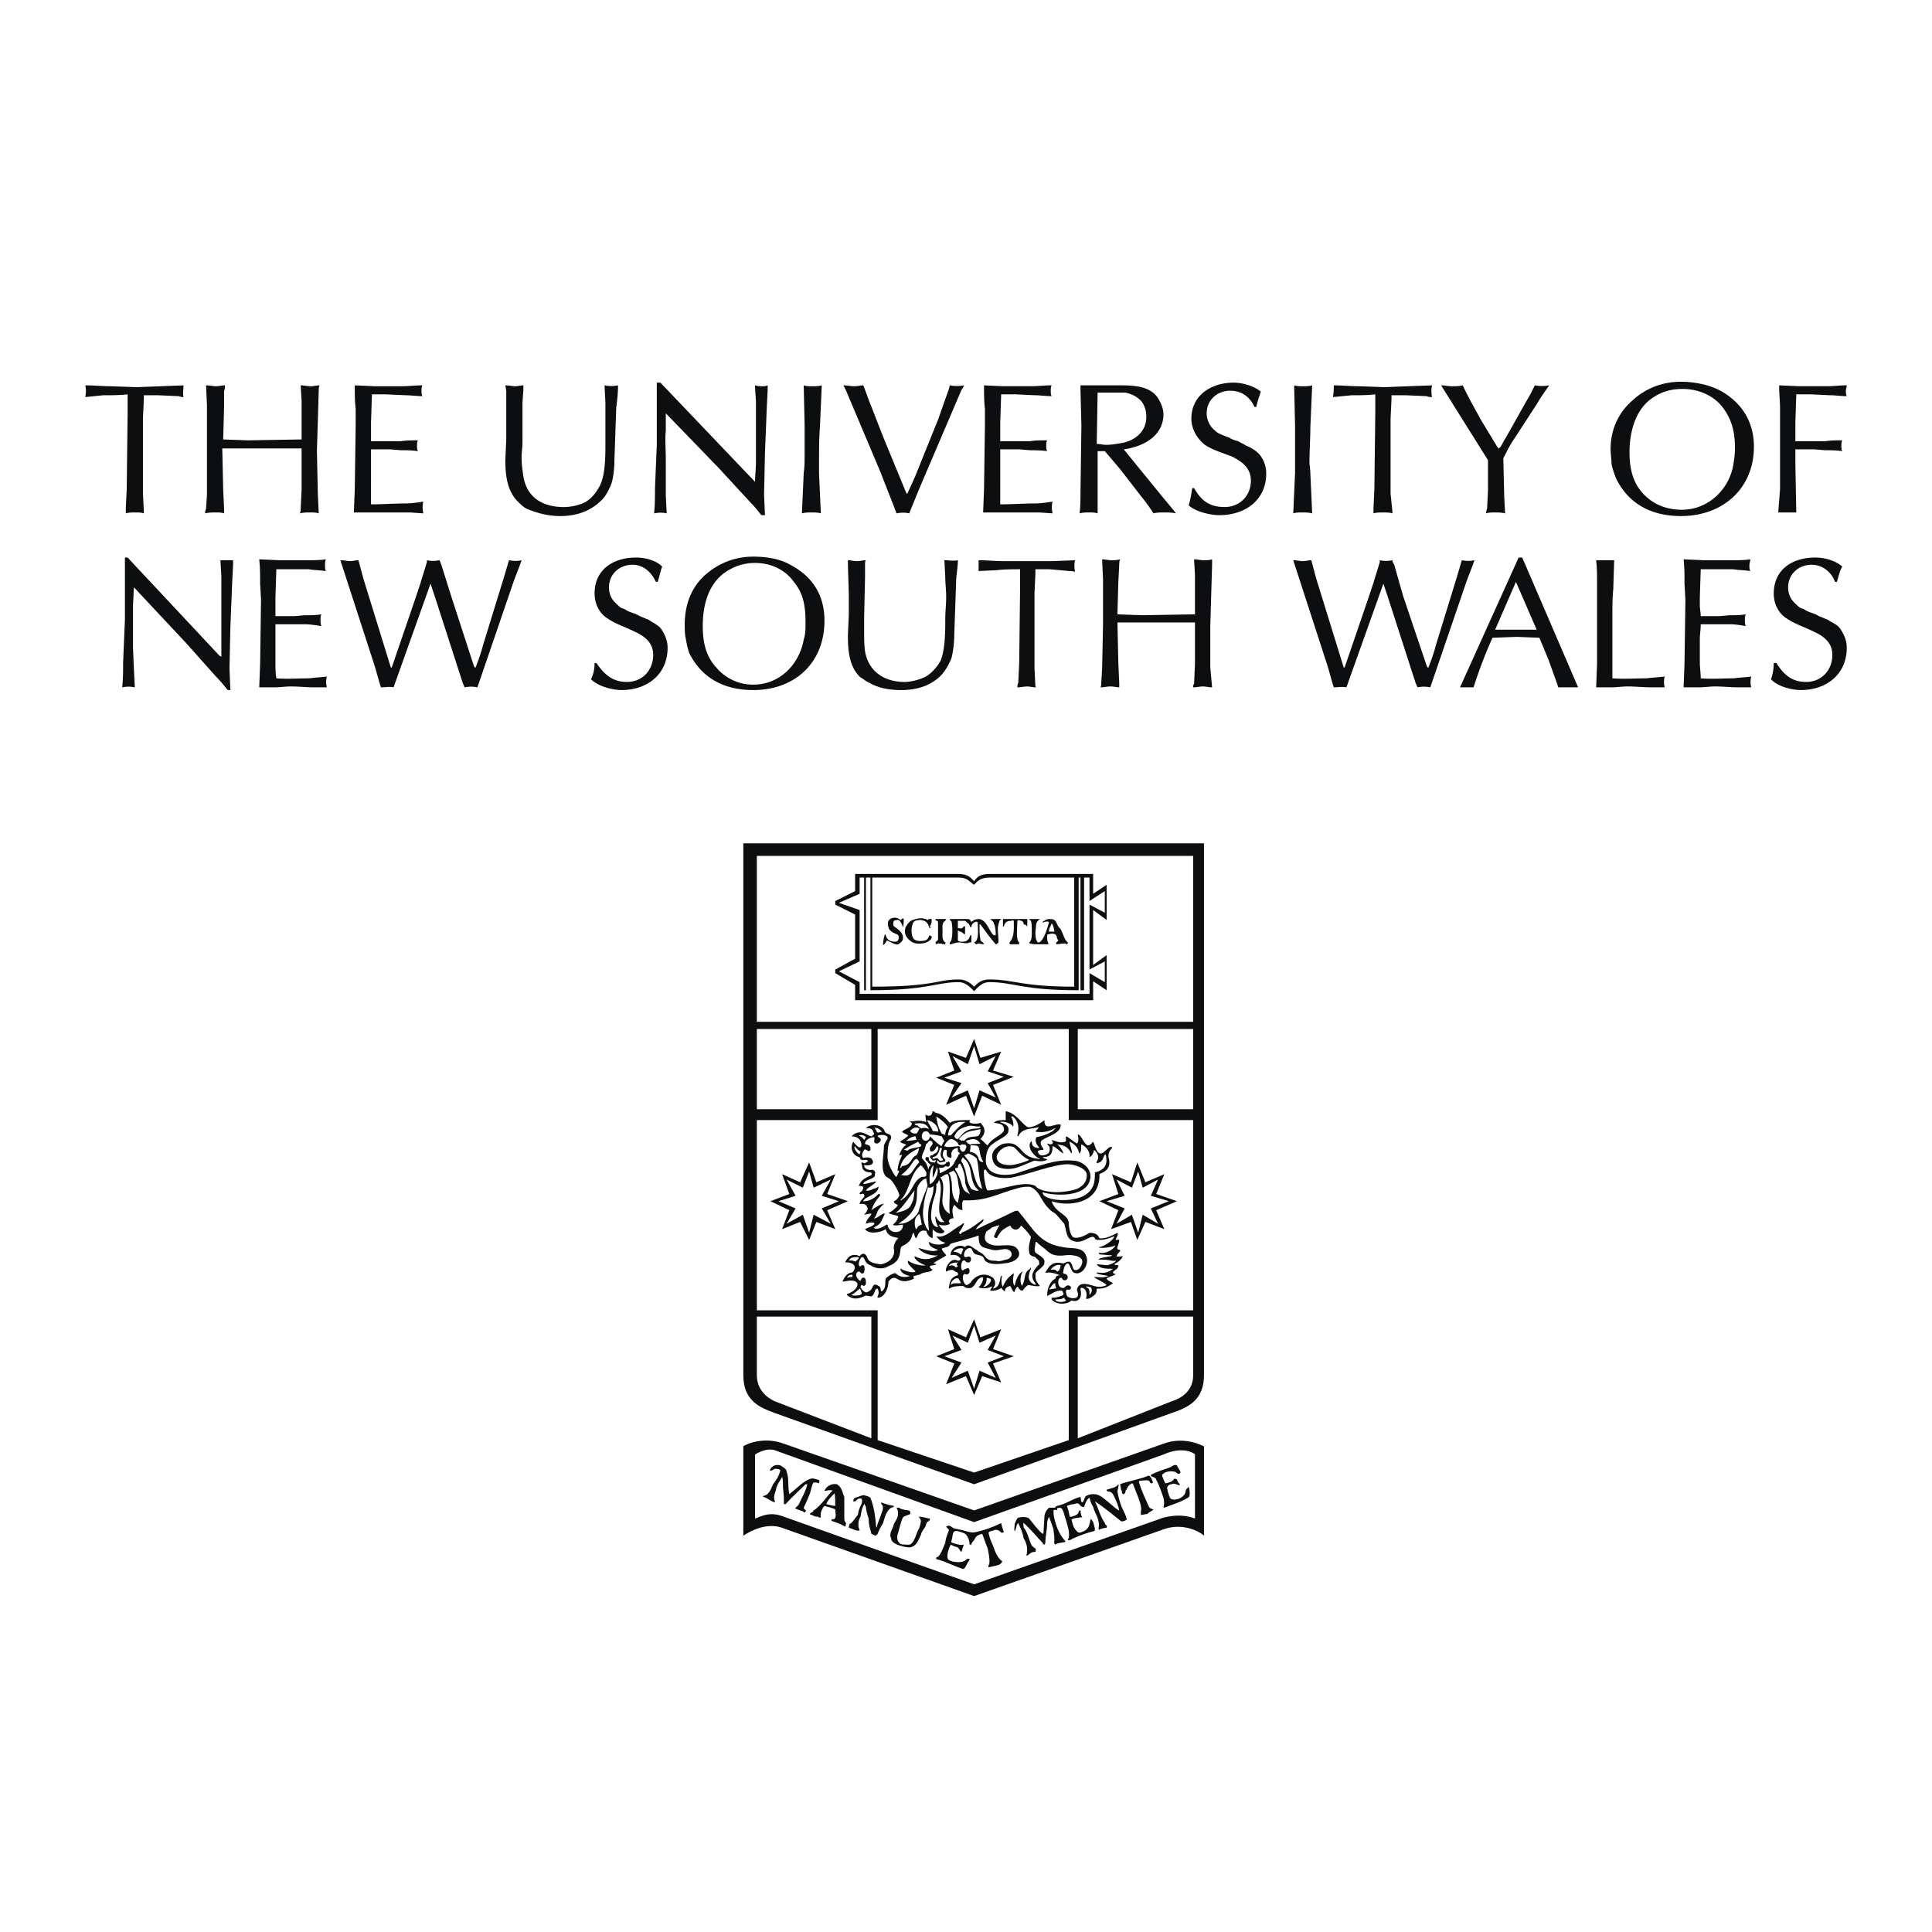
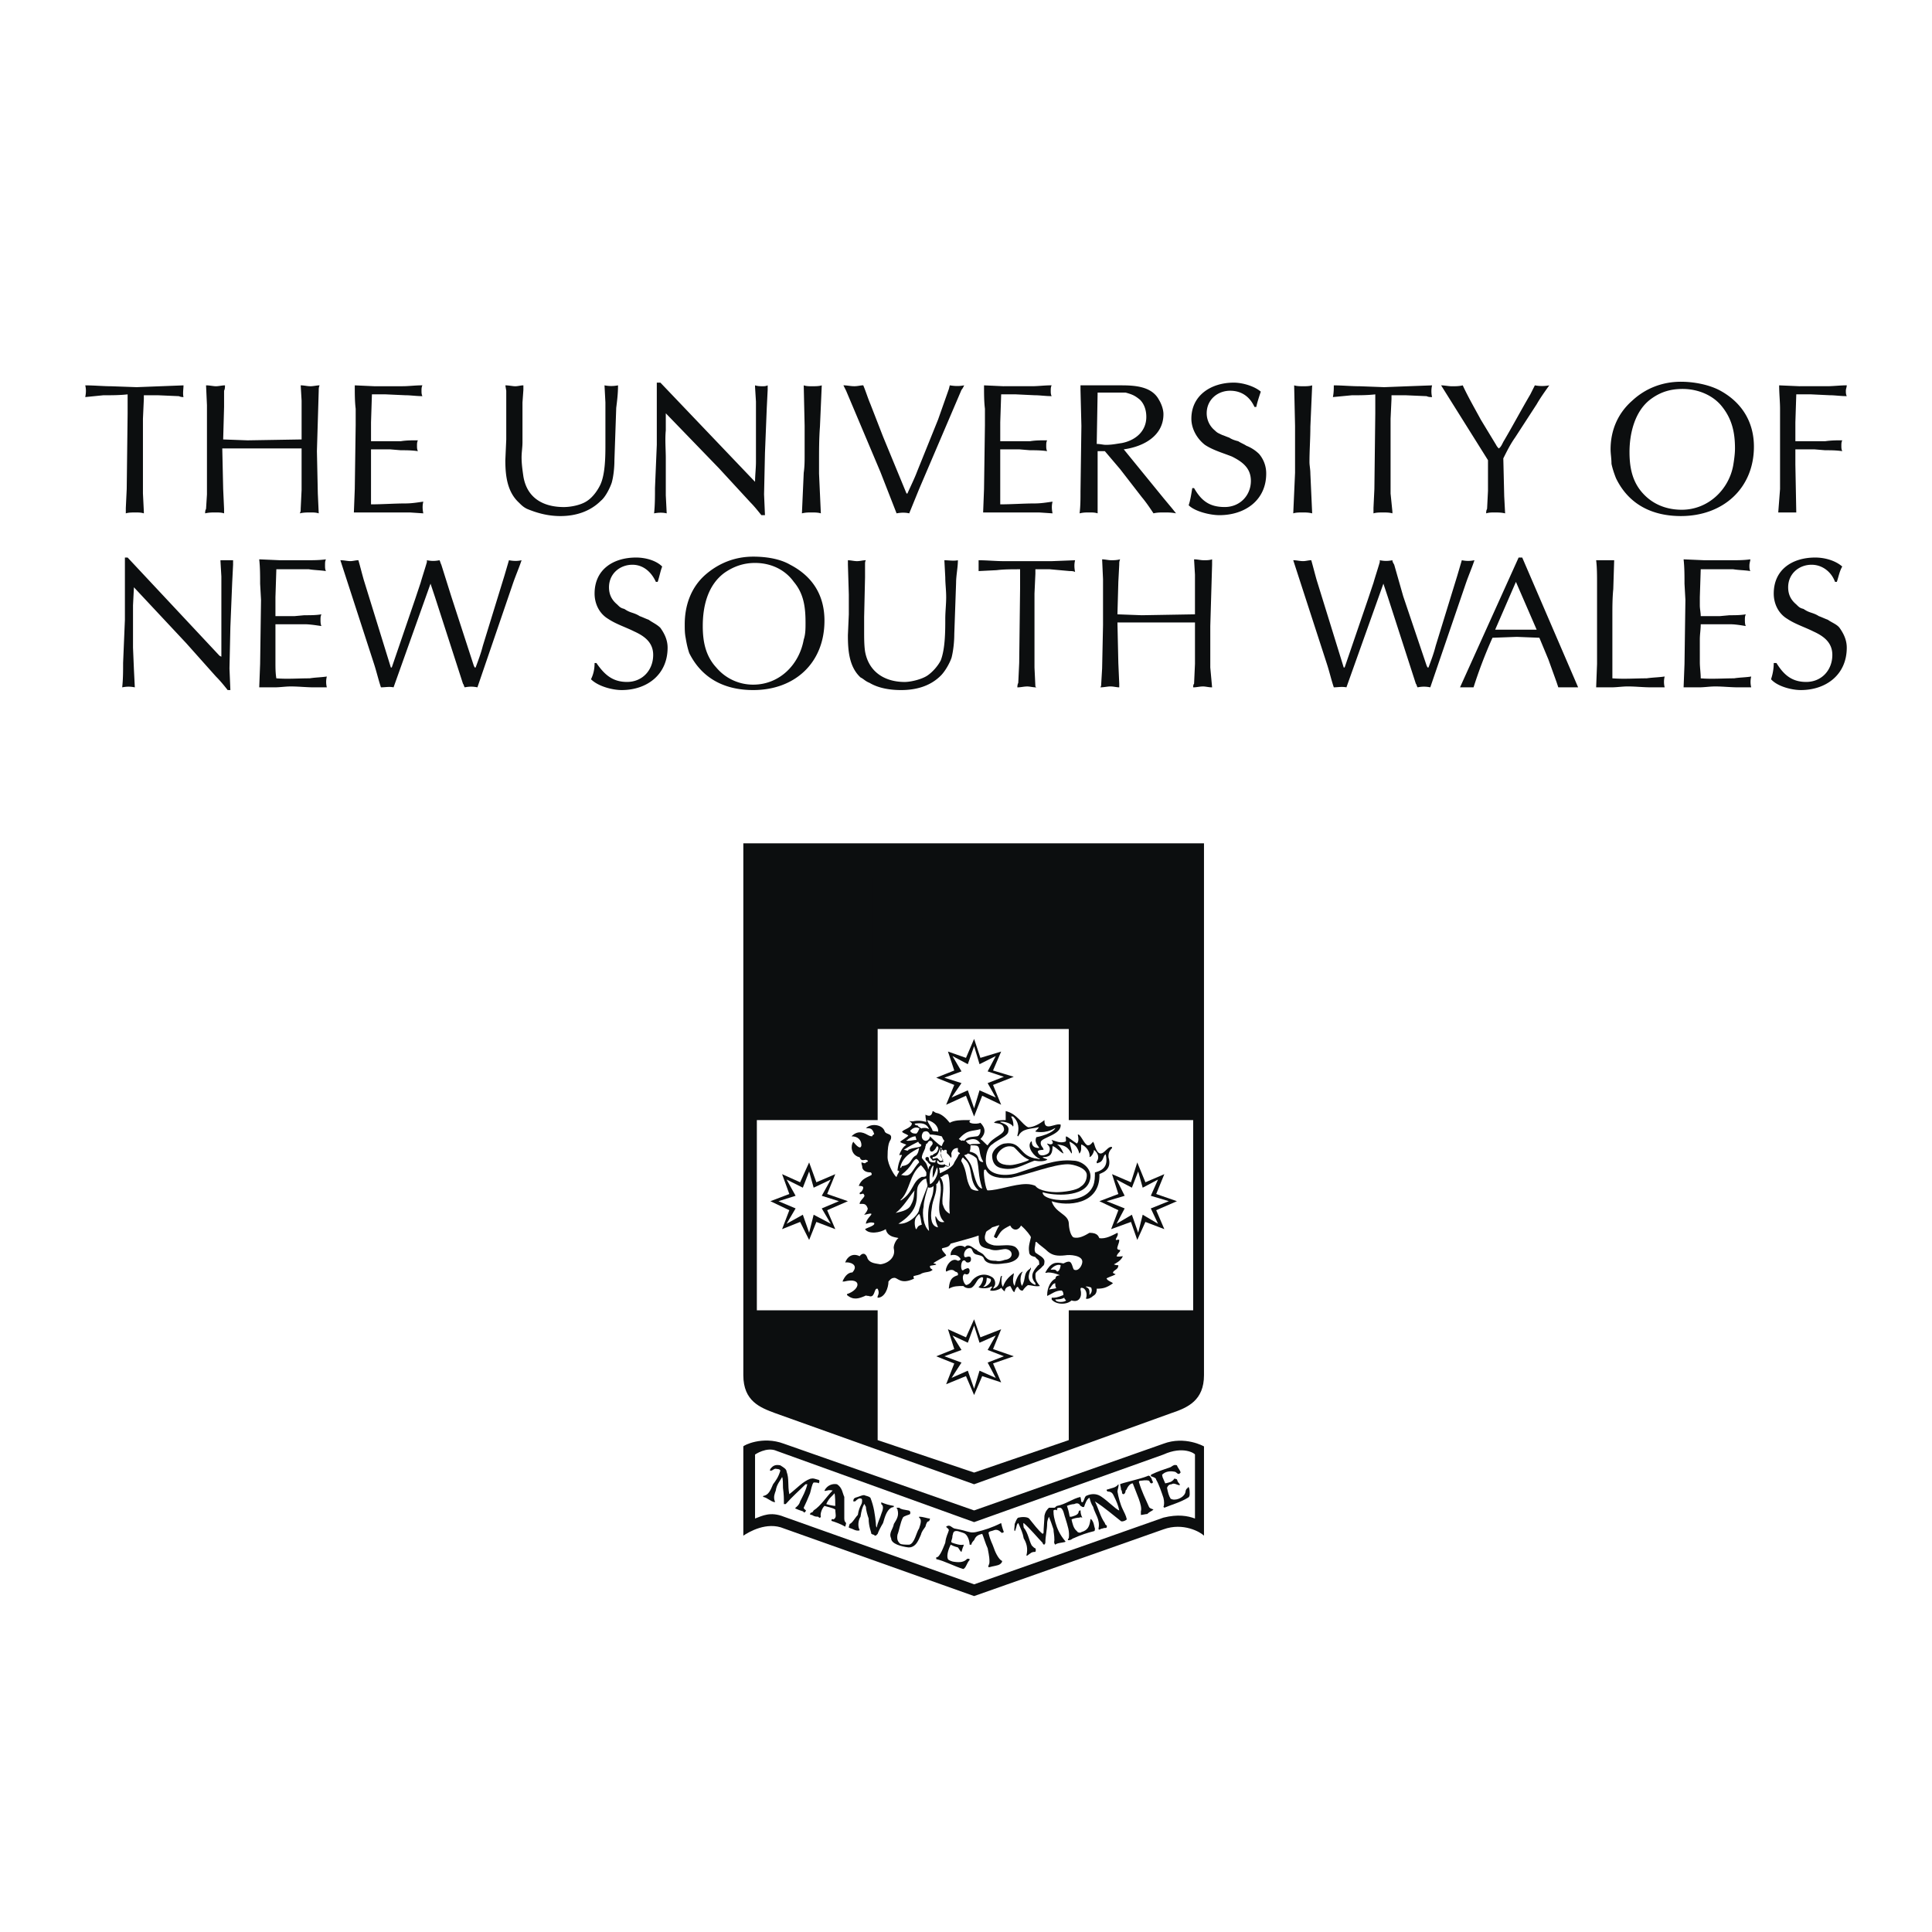
<svg xmlns="http://www.w3.org/2000/svg" width="2500" height="2500" viewBox="0 0 192.756 192.756">
  <g fill-rule="evenodd" clip-rule="evenodd">
    <path fill="#fff" d="M0 0h192.756v192.756H0V0z" />
    <path d="M74.162 84.137v53.066c0 2.609 1.709 3.238 3.148 3.777l19.877 7.105 19.697-7.105c1.619-.539 3.238-1.26 3.238-3.777V84.137h-45.96z" fill="#0c0e0f" />
    <path d="M75.332 145.119s1.169-.811 2.158-.271l19.698 7.016 18.889-6.744c1.979-.9 3.146-.09 3.146 0v6.385c-.719-.27-1.709-.449-3.146-.09l-18.889 6.656-18.978-6.746c-1.349-.539-2.158-.09-2.878.18v-6.386z" fill="#fff" />
    <path d="M118.504 149.436c-.719.449-1.709.719-2.338.99l-.09-.09c.09-.182.09-.541 0-.9-.18-.539-.451-1.35-.721-1.799 0-.18-.27-.27-.539-.359 0-.18.09-.18.09-.18.539-.27 1.35-.541 1.889-.721.27-.18.359-.27.629-.18.09.27.361.541.361.721-.271.359-.361-.09-.631-.09-.449-.09-.898 0-1.168.27-.09 0 0 .18 0 .27.09.18.18.449.27.629.359-.09.629-.09.898-.449 0-.09.09 0 .09 0 .27 0 .18.18.27.27 0 .09.271.27.182.359-.271 0-.541-.27-.811-.09-.18 0-.359.09-.449.359.09.451.18.811.359 1.08.449.27 1.26-.09 1.439-.539.09-.18 0-.359.27-.541.09-.27.18.182.18.271 0 .179.089.629-.18.719z" fill="#0c0e0f" />
    <path d="M114.457 151.055c-.18 0-.451.09-.631.09v-.359c.18-.541-.449-1.799-.809-2.789-.18 0-.449.18-.629.631-.182.09 0 .27-.271.449-.27 0-.09-.27-.27-.449 0-.182-.09-.451-.09-.541s2.068-.539 2.699-.809c.27-.18.359.18.449.27 0 .18.27.359 0 .449-.18 0-.18-.18-.27-.27-.359-.09-.631 0-.811 0-.27 0-.18.18-.18.18.27.9.631 1.619.99 2.43.09.18.27.18.449.27-.177.178-.356.178-.626.448zM111.848 151.773c-.809-.629-1.619-1.348-2.607-1.979.359.721.539 1.529.988 2.158.09.361.271.09.18.451-.09.09-.27 0-.359.09-.27 0-.449.27-.449 0 .18-.9-.359-1.439-.539-2.158-.18-.271-.27-.541-.359-.9-.271.09-.451.629-.541.9-.18.09-.27-.092-.359-.092-.09-.18-.27-.359-.629-.18-.18 0-.541.09-.721.18.09.271.18.541.27 1.08h.182c.27-.09.719-.18.719-.539.09-.09.09-.09.18-.09 0 .359.09.539.18.719-.09 0-.18-.09-.27 0-.27 0-.629.09-.809.18.09.359.18.9.539 1.17.09.18.359.18.449.09.629-.18.811-.539.9-1.26 0 0 .09-.09.09 0 .27.27.27.721.359.9 0 .09 0 .27-.09.27-.721.18-1.26.359-2.068.719-.09 0-.18.18-.451.18h-.09c0-.18.09-.18.09-.18.09-.719-.09-1.168-.359-2.068-.09-.18-.18-.988-.539-.988-.27 0-.27.09-.27.09v.18c-.09-.09-.27-.09-.359 0v.09c0 .449.09.719.18 1.078.18.631.449 1.26.988 1.889.09 0 0 0 0 .09-.359.09-.809.09-.988.271-.18-.182-.09-.361-.09-.451 0-.539-.09-.809-.09-1.078-.182-.541-.271-.811-.451-1.26-.09.18-.18.449-.18.629 0 .721-.18 1.26-.18 1.979 0 .092-.09.092-.09.182-.09 0-.18-.09-.18-.182-.449-.449-1.26-1.438-1.889-1.979-.09 0 0 .361 0 .451.449.539.539 1.348.809 1.799.18.18.27.27.359.27 0 .09.092.09 0 .359-.18 0-.359 0-.539.18-.09 0-.27.27-.359.18.18-.719 0-1.26-.27-1.709-.09-.539-.27-.898-.541-1.529-.18.09-.18.451-.27.631 0 .09-.09.18-.09.18-.09-.18 0-.359 0-.721.09-.18.18-.539.359-.629.361-.09.9-.09 1.08.09.449.539.9 1.17 1.35 1.529l.09-.09c0-.449.09-1.35.09-1.709.09-.449.27-.629.449-.809h.541c.09 0 .18-.182.27-.182.898-.18 1.529-.719 2.338-.898v.09c.09.09 0 .449.18.449.18-.09.18-.449.359-.629.361-.18.811-.27 1.26-.09.629.27 1.709 1.439 2.068 1.529-.09-.451-.27-.9-.539-1.439-.09-.18-.18-.449-.629-.449-.092-.09-.092-.09-.092-.18.541-.182.9-.182 1.17-.541.09.09-.09.541-.09.721.09.539.27 1.258.539 1.799.09.18.361.719.361.898.179.089-.362.358-.541.268zM99.977 152.943c-.09 0-.361-.449-.811-.27-.18.09-.539.09-.539.27.18.809.359.988.539 1.529.18.539.539 1.168.811 1.258v.092c-.182.359-.541.359-.9.449-.09 0-.27.09-.449.09-.09-.18.09-.18.09-.539 0-.271 0-.451-.18-1.35-.18-.359-.449-1.26-.541-1.439-.359.09-.629.18-.809.629-.09.09-.27.27-.27.451h-.18c0-.361-.18-.9-.45-1.08-.09-.09-.45-.18-.72-.27-.54-.09-.45.27-.54.449 0 .449-.27.629 0 .719.27.092.81.271 1.079.182.09 0 0 .18 0 .18-.09.18-.09.27-.18.539-.09 0-.27-.359-.36-.449-.36-.09-.54-.18-.719-.27-.18.359-.45 1.078-.27 1.438 0 .09.45.271.629.271.63.09.989 0 1.259-.271 0 0 .09-.09.27 0v.09c-.27.271-.36.811-.63.9-.899-.27-1.889-.811-2.698-.99v-.18c.36.09.81-1.258.899-1.439.09-.719.27-.898.36-1.258 0-.18-.27-.27-.27-.359.36-.271.54.09.81.18.45.09.899.18 1.169.27.36.09.54.18.989.09.811-.18 1.619-.449 2.52-.9.09.451.27.9.27.9l-.178.088zM92.69 151.773c-.18 0-.27.18-.36.541-.18.27-.36.449-.45.809-.27.629-.45.99-.81 1.17-.18.09-.27.09-.45.09-.719-.09-1.709-.359-1.709-.9-.27-.539.18-.898.27-1.439.27-.449.54-.809.36-1.438 0-.09-.09-.09-.09-.18h.27c.18.18.45.18.899.27.09 0 .27.09.18.359-.09.09-.63.18-.72.359-.27.539-.36 1.26-.54 1.709-.09.539.09.719.27.9.18.09.54.09.899.09.54-.09.72-1.26.99-1.619.18-.541.27-.9 0-1.08v-.09c.45 0 .809.18 1.079.18.002.09.002.09-.088.269zM88.913 150.426c-.449.27-.629.898-.809 1.527-.27.451-.45.811-.54 1.08l-.18.18s-.18 0-.18-.09c-.18 0-.18-.09-.27-.09 0-.18-.27-.719-.27-1.529-.09-.27-.27-.809-.27-1.168-.09-.092-.09-.271-.18-.271-.18.361-.27.631-.359 1.26-.18.27-.27.719-.18 1.08 0 .09.09.18.09.27-.18.09-.45 0-.63-.09s-.27-.09-.45-.18c0-.09 0-.09.09-.361.27-.09.54-.629.81-.898.09-.539.18-.719.36-1.08.09-.18.09-.539 0-.539-.18-.09-.36 0-.63.27h-.18c0-.359.18-.359.45-.449s.45-.18.629-.18c.18.09.45.09.63.27.36.9.45 1.709.54 2.518 0 .09 0 .361.09.451.09-.541.359-.99.449-1.35.18-.449.27-.811 0-.99v-.18c.45.18.72.27 1.259.359.001.18-.089.09-.269.18zM84.326 152.314c-.45-.271-.989-.451-1.259-.541 0 0-.18 0-.09-.18.09-.09.09 0 .18 0 .36-.18.18-.539.18-.988-.27-.18-.81-.27-1.08-.361-.27.271-.45.811-.36 1.08-.09.18-.18.09-.27 0-.36 0-.45-.09-.63-.18-.09 0-.18 0-.18-.09.09-.27.18 0 .36-.359.719-.451 1.259-1.35 1.889-1.979.09 0-.36-.09-.54 0-.18 0-.18.09-.27 0 .27-.541.81-.721 1.259-.631.54.359.54.9.72 1.26v2.158c0 .27.09.359.18.449.001.091-.089.362-.089.362zm-.99-2.07c-.18 0-.63-.09-.899-.18.27-.629.629-.809.81-1.078.089.09.089 1.168.089 1.258zM81.717 147.996c-.09-.09-.45-.09-.54-.09-.18.18-.27.811-.36 1.08-.18.449-.45 1.078-.63 1.439 0 .18.36.27.18.359-.18.27-.18 0-.27 0-.27-.09-.54-.18-.719-.27 0 0-.09-.09 0-.09.09-.09.36-.271.45-.631.27-.539.54-.988.72-1.709h-.18c-.719.721-1.259 1.17-1.979 1.979h-.18c0-.629 0-.898-.09-1.619 0-.27 0-.988-.09-1.078-.18.359-.54.719-.63 1.35-.09.27-.27.629-.09 1.078v.09c-.45-.09-.72-.449-1.169-.539v-.09c.54-.09.719-.539.989-1.17.27-.359.54-.719.72-1.348 0-.182-.36-.182-.36-.182-.27-.09-.359.182-.629.182-.09 0 0-.182 0-.182.27-.359.54-.449.99-.359.27.18.629.359.629.631.27.719.09 1.348.27 2.248.809-.631 1.349-1.26 2.068-1.529.36-.09.45 0 .81.09.09 0 .18.09.09.27v.09z" fill="#0c0e0f" />
    <path d="M75.332 145.119s1.169-.811 2.158-.361l19.698 7.105 18.889-6.744c1.979-.9 3.146-.09 3.146 0v6.385c-.719-.27-1.709-.449-3.146-.09l-18.889 6.656-18.978-6.746c-1.349-.539-2.158-.09-2.878.18v-6.385zm-1.17-.81c0-.09 1.889-1.08 4.047-.27l18.978 6.656 18.889-6.656c2.158-.811 4.047.27 4.047.27v8.904c-.359-.359-2.068-1.35-4.047-.629l-18.889 6.656-18.978-6.746c-1.709-.721-3.508.359-4.047.719v-8.904z" fill="#0c0e0f" />
-     <path fill="#fff" d="M75.511 102.666h11.423v8.004H75.511v-8.004zM107.531 102.666h11.512v8.004h-11.512v-8.004zM75.511 85.396h43.532v16.549H75.511V85.396zM75.511 131.357h11.423V143.5l-9.624-3.688c-.81-.361-1.799-1.17-1.799-2.609v-5.846zM119.043 131.357h-11.512V143.5l9.354-3.688c1.17-.361 2.158-1.17 2.158-2.609v-5.846z" />
    <path fill="#fff" d="M75.511 111.75h12.053v-9.084h19.067v9.084h12.412v18.979h-12.412v12.951l-9.443 3.238-9.624-3.238v-12.951H75.511V111.75z" />
    <path d="M81.448 117.955l1.889-.809-.81 1.979 2.068.719-2.068.9.81 1.889-1.889-.721-.72 1.799-.899-1.799-1.799.721.72-1.889-1.889-.9 1.889-.719-.72-1.979 1.799.809.899-1.979.72 1.979zm-.27.541l1.708-.811-.899 1.619 1.709.539-1.709.721.899 1.529-1.708-.9-.45 1.799-.63-1.799-1.619.9.899-1.529-1.709-.721 1.709-.539-.899-1.619 1.619.811.63-1.619.45 1.619zM114.277 117.955l1.889-.809-.811 1.979 2.068.719-2.068.9.811 1.889-1.889-.721-.811 1.799-.629-1.799-1.979.721.719-1.889-1.889-.9 1.889-.719-.629-1.979 1.889.809.629-1.979.811 1.979zm-.271.541l1.529-.811-.719 1.619 1.799.539-1.799.721.719 1.529-1.529-.9-.449 1.799-.629-1.799-1.529.9.809-1.529-1.799-.721 1.799-.539-.809-1.619 1.529.811.629-1.619.449 1.619zM97.816 105.543l2.07-.629-.811 1.889 2.068.629-2.068.811.811 1.979-1.891-.9-.809 2.07-.81-2.07-1.979.9.81-1.979-1.799-.721 1.799-.719-.629-1.889 1.799.629.81-1.889.629 1.889zm-.089.631l1.619-.811-.809 1.529 1.619.539-1.619.631.809 1.438-1.619-.719-.539 1.799-.629-1.799-1.619.719.989-1.438-1.709-.541 1.709-.629-.899-1.529 1.529.811.629-1.799.539 1.799zM97.816 133.426l2.07-.809-.811 1.979 2.068.719-2.068.719.811 1.889-1.891-.629-.809 1.889-.81-1.889-1.979.811.81-2.07-1.799-.719 1.799-.719-.629-1.979 1.799.809.81-1.799.629 1.798zm-.089.539l1.619-.719-.809 1.439 1.619.629-1.619.629.809 1.529-1.619-.719-.539 1.799-.629-1.799-1.619.719.989-1.529-1.709-.629 1.709-.629-.899-1.439 1.529.719.629-1.709.539 1.709zM106.451 94.21c-.27-.18-.629 0-1.078 0v-.18c.09-.09.359-.18.09-.36 0-.27-.09-.36-.18-.45-.18-.09-.361-.09-.721 0-.09 0-.09.09-.09.18 0 .27 0 .45.09.63 0 0 .09.18 0 .18h-.898c-.451 0-.99 0-.99-.18.27-.18.27-.63.27-1.079 0-.54 0-1.08-.18-1.169-.09 0-.09 0-.09-.09h1.081c-.09.09-.18.09-.18.18-.271.18-.18.54-.271 1.08 0 .359 0 .899.271 1.079h.09c.539-.27.809-1.439.988-1.979 0-.18-.359-.09-.359-.09-.09 0-.18.09-.27.09 0-.09.09-.18.18-.18.09-.09.27-.18.449-.18.27 0 .451 0 .631.18s.18.54.539.81c.27.54.359 1.079.719 1.349-.001.179-.091.179-.091.179zm-1.799-1.258c0-.36.18-.54.27-.81.092 0 .271.54.271.81h-.541zM102.494 92.412c-.09 0-.09-.18-.359-.18 0-.18-.09-.36-.27-.36-.18-.09-.271-.09-.361 0 0 .629-.18 1.889.182 2.159 0 .27-.092.18-.182.18h-.719c-.18-.18 0-.18 0-.27.449-.54.359-1.439.359-2.069-.09-.09-.27 0-.27 0-.539 0-.629.27-.719.54 0 0-.09.09-.09 0v-.72h2.428v.36l.001.36zM99.795 91.782c-.09.09-.09.09-.09.18-.27.54-.09 1.259-.09 1.799v.27c-.18.18-.18.18-.27.18-.629-.72-.988-1.259-1.529-1.979h-.09c0 .45 0 1.079.09 1.529 0 .18.271.18.361.45-.361 0-.541-.18-.721 0-.09 0-.09 0-.27-.18.539-.18.359-1.439.359-1.979 0-.09-.09-.09-.18-.09-.27.09-.45.27-.45.54h-.09c-.09-.09-.09-.359-.36-.449 0-.09-.09-.09-.18-.18h-.72v.719c.09 0 .36.09.45 0 .09-.09.09-.18.27-.18v.81c-.09 0-.09-.09-.18-.09-.09-.09-.18-.18-.27-.18-.18 0-.27-.27-.27 0v.809c0 .27.54.18.629.18.18 0 .27-.09.36-.18.18-.09.18-.36.27-.45h.09v.63c0 .09-.09.09-.18.09-.36.18-.63 0-1.079 0-.36 0-.63.18-.899.18v-.18c.359-.18.27-1.799.18-2.069-.09-.09-.18-.18-.18-.27H96.555c.18 0 .27.09.27.18.09 0 0 .09.09.09 0 0 .18-.09.27-.18.27-.09.449-.09.539-.09.811.18.99 1.35 1.439 1.619h.18c0-.27 0-.81-.18-1.169 0-.18-.18-.27-.359-.45h1.08c.003.09-.089.09-.089.09zM94.309 91.872c-.359.18-.27.629-.27 1.08 0 .359-.09.809.27 1.079.09 0 0 0 0 .18-.27 0-.719-.18-.899 0l-.09-.18.27-.27v-1.619c0-.09 0-.27-.09-.27s-.18-.09-.18-.09c0-.09 0-.09.09-.09h.989c0 .09-.09.09-.09.18zM92.42 94.031c-.54.18-1.259.18-1.619-.18-.45-.36-.63-.81-.45-1.35.27-.449.45-.629.719-.719.27-.09.81-.27 1.259-.09.09 0 .18.09.27.09 0-.09.09-.09.18-.09h.18c0 .27 0 .45-.18.72 0 .09.18.18 0 .18-.09 0-.09-.18-.18-.359-.18-.27-.27-.36-.719-.45-.45 0-.719.09-.81.36-.18.449-.18 1.169.09 1.529.18.18.54.27.989.18.27 0 .449-.18.54-.45 0-.09.09-.09.09-.09 0 .09.27.09.18.18.001.269-.359.449-.539.539zM90.082 92.501c-.09-.359-.27-.629-.45-.719-.09 0-.27 0-.45.09-.09.18-.09.36 0 .54.36.27.989.63.899 1.259 0 .18-.18.36-.45.54-.27.09-.72-.18-1.079-.359h-.09c-.09.18-.18.359-.36.449 0-.449.09-.81.18-1.079.09 0 .09.09.09.09.09.36.36.63.81.63.45.09.54-.27.45-.63-.18-.18-.899-.27-.989-.81-.09-.27-.09-.449 0-.629.27-.45.989-.36 1.169-.09.18 0 .18-.27.36-.09 0-.001 0 .719-.09.808z" fill="#0c0e0f" />
    <path d="M85.315 87.195h10.344c.899 0 1.169.36 1.529.719.27-.359.539-.719 1.529-.719h10.344v1.979l1.348-.899v3.508l-1.348-.99v5.487l1.348-.989v3.507l-1.348-.898v1.889H85.315V98.26l-1.979-1.17v-.359l1.979-1.079v-4.407l-1.979-.989v-.36l1.979-.989v-1.712zm21.857 11.243V87.555h-8.455c-.99 0-1.26.449-1.529.719-.45-.27-.629-.719-1.529-.719h-8.635v10.882c6.386 0 6.386-.719 8.635-.719.629 0 1.079.27 1.529.719.449-.449.809-.719 1.529-.719 2.428.001 3.148.72 8.455.72zM85.765 87.555h.449v11.242h.18V87.555h.45v11.242c5.756 0 6.565-.809 8.814-.809.629 0 1.079.449 1.529.9.449-.451.809-.9 1.529-.9 2.428 0 3.148.809 8.904.809V87.555h.18v11.242h.359V87.555h.541v2.338l1.527-.989v2.159l-1.527-.809v6.475l1.527-.809v2.069l-1.527-.9v2.07H85.765v-1.17l-2.069-1.08 2.069-.989v-5.127l-2.069-.719 2.069-.899v-1.62zM85.045 126.949c.72-.809-.359-1.078-.719-.988.18-.541.719-.99 1.439-.631.27-.359.629-.359.809.271.27.449.81.449 1.259.539.81-.09 1.529-.721 1.349-1.529-.09-.27.18-.9.45-1.08 0-.09-1.079 0-1.259-.898-.54.359-1.708.539-2.068 0 .27-.18 1.079-.359.899-.629-.36-.092-.54 0-.81.09 0-.451.629-.9.54-.99s-.54.09-.72.09c.18-.18.36-.449.36-.629-.18-.541-.45-.449-.809-.449 0-.361.629-.721.449-.9-.09-.27-.27 0-.449-.09 0-.18.09-.18.09-.18.18-.09.27-.359.27-.449 0-.18-.27-.18-.45-.18.27-.631.54-.721 1.259-1.08.09-.09 0-.27-.09-.27-.45 0-.72-.18-.81-.449 0-.271-.09-.271-.09-.541.18 0 .36.18.45 0 .27-.09.27-.18 0-.27-.09 0-.36.09-.45 0-.18-.09-.09-.27-.27-.27-.809-.27-.809-1.17-.54-1.529 0 0 .72.99.81.359 0-.539-.36-.898-.989-.898.719-.721 1.349-.271 1.709-.09.18.09.27.09.359.09 0-.18.27-.18.18-.271-.18-.539-.36-.539-.81-.539.54-.539 1.709-.359 1.889.359.18.271.629.18.629.541 0 .449-.359.18-.359 1.979 0 .809.81 2.068.899 1.979.09-.27.18-.359.27-.539-.09-.09-.09-.09-.18-.09.09-.811.27-1.08.45-1.529-.09-.09-.18 0-.27 0 .09-.359.36-.811.63-.99.27-.09-.45-.18-.54-.359.09-.09.81-.539.81-.629-.27-.182-.45-.182-.629-.361.18-.27.899-.359.989-.809 0-.09-.18-.18-.27-.27.09 0 .27.09.54 0 .629-.09 1.079.09 1.169.09 0-.09-.09-.359-.09-.721.36.182.63.182.72-.359.09 0 .27.18.359.18.54.09.989.541 1.35.99.449-.27 1.169-.27 1.619-.27h.45c-.45.359.629.449.989.27.541.539.541 1.078 0 1.619.271.18.631.629.721.629.539-.898 1.799-1.078 1.619-1.709-.09-.449-.451-.449-.99-.539.18-.27.721-.27 1.17-.27v-.9c1.168.27 1.619 1.35 2.248 1.619.539 0 1.17-.359 1.619-.719v.09c0 1.078 1.08.18 1.619.359.09.99-1.799 1.26-1.979 1.709-.09.449.27.539.27.809-.09 0-.719 0-.539.271.18.539.988.18 1.078 0 .27-.631-.18-.721-.18-.9.09 0 .359.18.541 0 .09-.18-.092-.27-.092-.359.361.09.811.359 1.35.18.18-.09 0-.27.09-.539.27.09.631.449 1.08.719.18-.18.18-.449.09-.898.27-.092.629.988.988 1.078.271 0 .361-.18.541-.359l.09.18c.629 2.158 1.258.09 1.799.359v.09c-.359.361-.359.631-.359.9.449 1.439-.9 1.619-.9 1.709.09 3.059-3.238 3.238-4.768 2.697.361 1.17 1.619 1.26 1.709 2.16 0 .27.09 1.168.451 1.438.539.18 1.168-.18 1.619-.449.898 0 .898.449.988.539.629.09 1.26-.27 1.799-.539.18.27-.359.719-.09.719.09 0 .18-.09.27 0 0 .361-.27.721-.18.9.09.09.18.09.27.09 0 .27-.18.18-.359.629.18.09.449 0 .629 0-.18.451-.719.721-.898.811.18.09.449.09.449.09 0 .449-.449.449-.539.719 0 .09.09.09.27.18-.27.18-.99.361-.9.451.182.27.451.27.631.449-.631.449-.99.539-1.619.539 0 .18 0 .539-.359.721-.18.18-.541.359-.721.27.18-.451 0-1.08-.449-1.08-.09 0-.09.09-.09.18.18.631-.09 1.35-.898 1.08-.451.449-1.529.449-1.98-.09v-.18c.361 0 .541 0 1.17-.27 0-.092 0-.361-.18-.451-.629 0-.99.359-1.439.541v-.09c0-.721.359-1.439.811-1.619.09-.361.18-.271.449-.361-.449-.18-.811-.27-1.17-.27-.09 0-.27.09-.27 0 .539-.988.99-1.078 1.799-.898.18-.09.359-.18.539-.18.361 0 .361.719.541.809.449.18.809-.449.809-.809 0-.631-1.26-.721-1.709-.631-.809.09-1.258 0-1.709-.359-.359-.359-.809-.629-1.168-.988-.092 0-.092.09-.092.09 0 .359-.18.629 0 .988.361.27.811.449.9.811 0 .18 0 .449-.18.539-.27.359-.721.539-.721.809 0 .451 0 .631.451 1.17-.451.09-.9-.09-1.17-.09-.09 0-.449.359-.539.539-.359.09-.451-.449-.541-.359-.09 0-.27.359-.27.449-.09.27-.359-.449-.449-.539-.449.09-.539.359-.539.539-.18-.09-.27-.27-.359-.359-.182.18-.721.359-1.08.27-.09 0 .18-.359.18-.359 0-.09-.18 0-.18 0-.18.18-1.17.18-1.17 0 .18-.09.451-.539.451-.898 0-.09-.271-.09-.271 0-.359.09-.449.719-.899.988-.359.09-.629 0-.81-.18-.54 0-.989 0-1.439.27v-.09c.09-.898.36-1.078.899-1.26 0-.09.09-.27-.27-.359-.27-.27-.539-.18-.899 0-.18-.27.45-1.529 1.169-1.078.09 0 .27-.09.27-.18-.27-.451-.72-.451-.989-.361-.09-.629.81-1.258 1.439-.809 0-.09.18-.18.27-.18.359 0 .629.359.899.449.09.18.539.27.721.539.359.451.539.541 1.168.541.359.09.631 0 .9-.09.898-.09.898-.99.09-1.08-.449 0-.99.27-1.619 0-.9-.18-1.08-.359-1.08-1.35-.719.27-2.518.721-2.788.811-.18.359-.45.359-.81.449-.27.09.359.629.359.719s-1.349.721-1.259.811c0 0 .18 0 .27.09 0 .09-.629.09-.629.18 0 .27.18.27.27.359-.27.27-.63.18-1.08.359-.27.18-.54.18-.809.27-.09.092.09.271 0 .271-1.35.629-1.619-.18-1.979-.09-.27 0-.45.27-.54.359 0 .629-.36 1.619-1.079 1.619-.09-.18.27-.361 0-.9h-.09c-.27 0-.18.99-.81.721-.27 0-.27-.09-.36 0-.63.27-1.169.449-1.799-.09v-.092c1.35-.449 1.529-1.707-.27-1.258h-.18c.269-.636.629-.906.988-.906z" fill="#0c0e0f" />
-     <path d="M86.214 114.717c.18-.18.45.361.63 0 .09-.629-.54-.449-.54-.629 0-.359.54-.629.899-.629.18.18-.27.629.36.629.719-.449 0-.629 0-.719 0-.18.809-.18.899 0 .09 0 .09.09.09.27-.18.18-.27.449-.36.629 0 .99-.36 2.25.09 2.969.18.27.36.27.45.359.45.27 1.079 1.619.989 1.709-.09.18-.27.449-.54.539 0 .271.27.271.36.361.18 0-.45.629-.899.809 0 0-.09 0 0 0 .27.18.72.18.989.359-.18.539-.27.539-.54.811.09.18.899 0 .989 0 .09.988-1.439.988-1.529 0h-.09c-.81.539-1.259.449-1.259.27.719-.359.629-.449 1.079-1.35-.18-.18-.809.539-1.079.449.18-.18.27-.449.36-.719.27-.449.629-.719.629-.719-.27-.092-1.259.629-1.259.629.36-.99.72-1.17.899-1.529 0-.09-.18-.09-.18-.09-.63.629-1.08.719-1.529.719.09-.449 1.529-.629 1.529-1.438 0-.09-.18.18-.45.18-.36.18-.63.27-.81.18.27-.359.629-.449.989-.811v-.09c-.45.09-.989.27-1.259.27l.09-.18c.45-.359 1.169-.359 1.08-.809.09-.18 0-.359-.27-.449-.18.09-.81 0-.81-.451.63.09 1.08-.09.81-.539-.09-.27-.629-.27-.899-.18-.267-.269.003-.629.092-.81zM85.315 114.357s0 .18.54.541c0 .09-.09.18-.09.27-.18 0-.72-.721-.45-.811zM85.765 113.279c.09-.09.54 0 .629.18-.09.18-.18.27-.18.27-.269-.45-.629-.36-.449-.45zM87.923 112.828c.18.09 0 .09 0 .09-.09 0-.359.18-.449 0-.09-.27-.18-.359-.27-.359.18-.09.45 0 .719.269zM85.045 127.219v.182c-.179 0-.27 0-.54.09.09-.272.451-.362.54-.272zM85.675 125.42c0 .182-.09.271-.36.451 0 0-.27-.18-.629-.09.18-.361.449-.361.989-.361zM85.765 128.568c.09 0 .27.539.18.539-.09.182-.9.182-.989.092.179-.092.629-.451.809-.631zM85.675 126.859c.18 0 .18.27.45.18.18-.09.18-.809 0-.809-.18-.09-.359.359-.45-.09 0-.27.18-.721.36-.721.27 0 .18.631.81.811.63.449 1.439.359 1.799.09 1.529-.539.989-1.799 1.349-1.979 1.259-.631.81-1.08 1.169-1.35.09.18.09.539.27.539.18-.359.27-.898.989-.719.09.359.27.629.63.719v-.898c.449.539 1.169.539 1.169.18-.18-.09-.54-.539-.54-.629.54.18 1.169 0 1.08-.18-.09 0-.09-.092-.09-.182.09-.27.36-.27.45-.27 0-.359-.27-.809.09-1.348.36.359.36.449.81.539v-.09c0-.27-.09-.631.09-.9 2.339.09 3.328-.629 5.306-1.168.271-.09.631-.18 1.08-.18.629-.09 1.17.719 1.35 1.078.359.631.809 1.26 1.35 1.529.27.18.719.809.988 1.08.18.539.18 1.168.539 1.527 1.08.811 1.98-.449 2.43-.18.09.09.09.09.09.18.18.09.18.09.359.09.539 0 .9-.09 1.529-.359.18.09-.721.99-1.529 1.08.18.18 1.35 0 1.709-.18-.27.449-.99.898-1.709.719l.09.18c.18 0 .9.09 1.26.09 0 .18-1.35.18-1.35.451.99-.09 1.26.18 1.709.09.09.09-.449.359-.809.449-.271 0-.811-.09-1.08-.09.27.449.988.449 1.619.449-.539.449-.99.449-1.619.359v.09c.359.18.809.18 1.17.27-.271.092-.451.182-1.439.092.09.18.898.449 1.258.809-.27.18-.719.18-.809.18-.539 0-1.889-.809-2.158.27 0 .09.18.449.09.631-.09.359-.9.27-1.08 0-.09-.182-.18-.541 0-.631.631.18.451-.629-.09-.359-.09.09-.18.27-.449.18-.449-.09-.449-1.078 0-.988.27.539.809.09.539-.271-.09-.18-.539-.09-.359-.359 0-.27.18-.809.449-.809.18.09.18.27.361.629.09.18.18.359.539.359.719 0 1.26-1.078.898-1.799-.359-.898-1.438-.629-2.248-.809-2.428-.359-2.969-1.799-4.498-3.598-.09-.09-.27 0-.359 0-1.439.719-2.518 1.17-3.777 1.799h-.09c.18-.359.629-.629.721-.811.09-.18 0-.18 0-.18-.721.541-1.26.99-2.16 1.35-.09.18-.09.18-.27 0 .27-.359.359-.539.539-.898-.09-.09-.18 0-.27.09-1.079.629-1.619 1.348-2.519 1.168.09.09.36.541.899.631-.27.27-1.169.27-1.619-.09-.09.539.719.719.899.809-.45.27-1.259 0-1.889-.18-.09 0 0 .09 0 .09.45.539 1.439.719 1.889.629-.81.451-1.439.541-2.338.09-.09.361.719.811 1.079.9 0 .09-1.169 0-1.709-.449-.27.27.63.898.72 1.078-.36.27-1.529-.27-1.439-.27h-.09c.09.449.54.629.99.719-.81.271-1.259-.09-1.439-.27-.27-.09-.99.451-.99.541-.09.27 0 .449-.09.809 0 .09-.18.449-.36.449-.09-.09 0-.449-.27-.539-.72-.449-.45.359-.989.539-.36.361-.81-.359-.81-.449 0 0 .09-.359.27-.09.27 0 .27-.27.27-.27 0-.449-.09-.629-.36-.539-.18.09-.09.359-.27.27-.45-.359-.45-.81-.09-.9z" fill="#fff" />
    <path d="M91.251 118.766c-.09.359 0 .809-.36 1.439-.27.629-1.259.719-1.529.809.81-.629 1.349-1.619 1.889-2.248z" fill="#fff" />
    <path d="M91.701 118.135c.18-.27.45-.539.719-.539 0 .359.18.629.09.811-.18.449-.629 1.617-.809 2.248 0 .449-.99 1.529-2.069 1.439 2.699-1.709 1.439-3.149 2.069-3.959z" fill="#fff" />
    <path d="M91.881 116.246c.27.271.45.541.54.721v.27c0 .18-.27.18-.45.18-.989.449-.809 1.529-2.068 2.338h-.09c.989-.9.898-2.609 2.068-3.509zM91.701 114.537c-.09.451-.09.451-.27.721-.629.27-.45.988-1.439 1.078-.09.182-.09.182-.18.182.18-1.08 1.169-1.62 1.889-1.981zM91.431 115.617c.18.09.27.27.27.359-.72.721-.72 1.529-1.709 1.26h-.09c1.169-.9 1.079-1.439 1.529-1.619zM91.611 113.908c.09.18.09.18.27.27.09.09 0 .09 0 .18-.27.18-.719.09-1.259.359 0 .182-.27 0-.45 0 .539-.36 1.079-.629 1.439-.809zM90.622 113.639c.27-.18.54-.27.72-.27 0 .09.09.27.09.359-.27 0-.54.09-.81.09-.45 0 0-.089 0-.179zM91.701 112.648c-.09.18-.09.27-.27.449-.27 0-.45 0-.629-.27.539-.628 1.079-.179.899-.179zM92.69 112.648c-.09 0-.18-.18-.72-.09 0 .09-.09 0-.36-.18 0-.18-.27 0-.359-.27.63-.088 1.169-.088 1.439.54zM91.701 121.104c.18.27.18.809.27 1.08-.27.09-.36.09-.54.449-.09.09-.27-.629-.09-1.08.09-.18.27-.36.36-.449zM92.151 112.918c.27-.09.449-.09.629.271.36 0 .81.09 1.169.18.09.09.09.27.27.449-.18.27-.18.359-.27.539-.27-.09-1.169-.988-1.169-.988 0 .09-.09.449-.45.449-.449-.089-.449-.629-.179-.9z" fill="#fff" />
    <path d="M92.331 114.357c.09-.09 0-.27.18-.27.09-.18.18-.27.27-.27.18 0 .27.09.27.27s-.36.359-.27.629c0 .182.18.182.18.182.18 0 .449-.361.449-.451l.09-.09s.09 0 .09.09c.09.09 0 .27-.09.451-.09.18-.359.18-.449.359-.09 0-.27 0-.27.18 0 .09.18.18.27.359.09 0 .27-.09.359 0-.09 0-.09.09-.09.18-.27 0-.359 0-.54-.09 0 0-.09-.09-.09-.18s0-.18-.09-.27h-.18c-.09.09-.09.09-.09.18 0 0 0 .09.09.18.09 0 .09.09.18.18.09.18.36.18.18.359-.09 0-.09.182-.18.361 0 0 0-.18-.09-.361-.09-.359-.359-.539-.54-.809.001-.448.361-.809.361-1.169zM92.151 120.385c0-.541.27-1.439.449-1.979 0 .09.09.09.09.09.27 0 .36-.09.45-.18 0 1.707-.81 1.258-.45 4.496-.539-.449-.719-1.708-.539-2.427zM92.51 111.75c.81.18 1.169.809 1.08 1.168-.18-.09-.27 0-.54-.09-.09-.359-.45-.719-.54-1.078zM93.05 116.336c0-.09.09 0 .09 0-.09.451-.09.721-.09 1.08v.09c.27-.359.449-1.26.449-.988.27.629-.449 1.617-.719 1.617 0-.18-.18-1.168.27-1.799z" fill="#fff" />
-     <path d="M93.41 118.135c.09 0 .27-.27.27-.449.629 1.26-.629 3.148.54 4.227-.72.182-.81-.719-.899-.539 0 .539.18.811.27 1.08-.629-.09-.81-.811-.629-1.889.088-.991.538-1.44.448-2.43zM93.77 114.537h.18c.09.18-.27.541 0 .99.09.09.27.18 0 .27 0 0 0 .09-.18 0l-.18-.18c-.09-.18-.27 0-.54 0v-.18c.45.001.63-.449.72-.9zM93.41 111.391c.54.359.899.629 1.169 1.078-.18.18-.27.449-.27.721 0 .09-.09 0-.359-.092-.36-.629-.45-1.078-.54-1.707z" fill="#fff" />
+     <path d="M93.41 118.135c.09 0 .27-.27.27-.449.629 1.26-.629 3.148.54 4.227-.72.182-.81-.719-.899-.539 0 .539.18.811.27 1.08-.629-.09-.81-.811-.629-1.889.088-.991.538-1.44.448-2.43zM93.77 114.537h.18c.09.18-.27.541 0 .99.09.09.27.18 0 .27 0 0 0 .09-.18 0l-.18-.18c-.09-.18-.27 0-.54 0v-.18c.45.001.63-.449.72-.9zc.54.359.899.629 1.169 1.078-.18.18-.27.449-.27.721 0 .09-.09 0-.359-.092-.36-.629-.45-1.078-.54-1.707z" fill="#fff" />
    <path d="M93.5 115.797c.09-.09.18.18.27.18.27 0 .27-.09.54-.09v-.18c-.27-.27-.359-.629-.09-.99h.18c.18.182-.09.451.18.721.09 0 .18.09.27.09.18-.09 0-.449.09-.539.09-.271.27-.451.629-.451v.361c.09.09.36.18.09.27-.09.27-.36.629-.45.809-.09.359-.629.721-1.439 1.08 0-.09 0-.27-.09-.539.27 0 .54 0 .629-.182.09 0 .36.182.45-.09 0-.27 0-.359-.18-.359 0 .09-.18.09-.18.09-.09.359-.809.27-.899 0v-.181zM93.95 117.416c.27-.18.359-.27.629-.27.18.359.18 1.439.18 1.799 0 .809-.09 1.17 0 2.158-.45-.27-.54-.449-.72-.988-.09-.811.27-1.709-.09-2.43.001-.089-.269-.269.001-.269z" fill="#fff" />
-     <path d="M94.849 113.639c.27 0 .719.27.81.629.18 0 .18 0 .27-.09.18 0 .36 0 .45.09 0 .09.09.18 0 .27-.09.361-.36.541-.54.18-.18-.18.09-.27-.18-.359-.45 0-1.08.18-1.439 0-.001-.181.359-.63.629-.72zM95.838 111.93h.45c0 .09-.09.09-.09.09-.539.359-.989.898-1.349 1.26h-.27c.09-.632.27-1.26 1.259-1.35zM95.568 125.961c0 .09-.27.09 0 .359-.27.27-.27 0-.36 0a.574.574 0 0 0-.54 0c.091-.269.451-.359.9-.359zM95.119 116.787c.45.359.45 1.078.54 1.619.18.539 0 .988-.09 1.617-.719-.629-.54-1.527-.629-2.158-.09-.359-.09-.629-.27-.809-.001-.089.359-.179.449-.269zM95.659 127.58c0 .18.18.18.18.449h-.18c-.54 0-.63 0-.81.18 0-.359.449-.809.81-.629zM96.108 124.611c-.09.27-.18.359-.18.539h-.09c-.18-.18-.54-.27-.72-.27.18-.269.81-.448.99-.269zM96.468 112.379c.45-.18.989.09 1.259 0 0 0 .09 0 .09.09-.18.18-.449.09-.899.18-.72.18-.81.449-1.349.99-.27 0-.27-.18-.36-.27.359-.721.719-.81 1.259-.99zM95.568 116.518c0-.182.09-.541.27-.361.27.541.45 1.08.45 1.799.18.811.54 1.17.45 1.17-.27-.18-.54-.27-.63-.539-.18-.27-.18-.9-.81-1.889 0-.18 0-.18.27-.18z" fill="#fff" />
    <path d="M95.659 113.639c.899-.99 1.259-.721 2.158-.99v.18c0 .27-.18.541-.359.541-.54.09-.899 0-1.259.449-.09 0-.09-.09-.27 0l-.27-.18zM96.288 125.781c.09.09.09.18.27.18.359 0 .359-.359.27-.541-.27-.18-.54.182-.63-.09-.09-.359.18-.809.54-.809s.18.449.629.629c.27.09.721.09.811.451.27.629 1.438.539 1.979.449 1.348-.09 1.979-.9 1.168-1.619-.539-.359-1.438-.09-2.158-.18-.809-.18-1.078-.541-.809-1.26 0-.18.359-.27.629-.539.359-.09.719-.27.719-.18-.27.359-.359.719-.539 1.078 0 .09.18.18.27.18.451-.719.451-.809 1.35-1.258.27.539.809.539 1.08 0 .539.449.988 1.078.988 1.168-.09.451-.27.9-.18 1.439 0 .359.27.449.629.539.092.182.361.271.361.451 0 .09.09.359-.09.359-.271.359-.99.988-.271 1.799v.18c-.898-.359-.719-.99-.449-1.619 0-.27-.09 0-.09 0-.719.449-.359.99-.809 1.709-.27-.539-.09-1.17.09-1.439-.451.18-.721.9-.811 1.439-.359-.449 0-1.35-.09-1.26 0 0 0-.09 0 0-.539.361-.898.811-1.078 1.35-.18-.18-.18-.809-.09-1.08h-.09c-.182.182 0 1.08-.811 1.26 0-.09.09-.09.09-.18.18-.18.18-.629-.09-.898-.719-.541-1.619-.361-2.159.359-.09.18-.359.359-.54.359-.27-.18-.45-.9-.18-1.08.09-.09.18.09.36 0 .27-.09.27-.809-.18-.539-.18 0-.36.359-.45 0-.089-.268.001-.986.361-.807zM96.018 115.527c.09-.09.09 0 .18.09.99.719.36 2.248 1.439 3.148 0 .09-.719 0-.809-.27-.54-.9-.27-1.529-.899-2.609-.091-.089.089-.359.089-.359z" fill="#fff" />
    <path d="M96.558 115.078c.359.09.809.359.899.539.27 1.08.09 1.529.539 2.969-.629-.09-.809-1.529-1.079-2.25-.18-.449-.45-.719-.72-1.078.361-.09.361-.18.361-.18zM97.816 114.088c-.359.09-.629 0-.989.09-.09.09-.09-.09-.27-.09-.09-.18-.27-.27-.18-.27.54-.179.99-.359 1.439.27z" fill="#fff" />
    <path d="M96.828 114.268c.27 0 .629 0 .719.09.27.18.09.811.541 1.529.09.09-.361.09-.451-.27-.09-.449-.449-.629-.899-.719.09-.181.09-.451.09-.63zM98.447 127.49c.18 0 .27.09.359.09.27.27-.449.898-.719.809.27-.18.36-.539.36-.899zM98.178 116.787c0-.09 0-.09.18-.09.359.809 1.529.898 2.518.809 1.799-.359 4.229-1.35 5.666-1.35.541 0 1.889.361 1.889 1.08 0 .449-.18.898-.629 1.17-.359.359-1.709.539-2.428.539-.359 0-1.709-.09-2.07-.629-.18-.092-.539-.182-.898-.182-1.26 0-2.789.631-3.867.631-.182.001-.451-1.619-.361-1.978z" fill="#fff" />
    <path d="M98.986 114.178c.629-.539 1.619-.809 1.619-1.35.18-.719-.9-.809-.811-.898.182-.09 1.08.09 1.26.449.09.09.09-.539-.18-.988h.18c.631.539.631 1.258.449 1.889 0 .09.09.09.09.09.361-.811 1.26-.721 1.98-.9h.09c-.09.09-.27.359-.361.359 0 .09.092.09.092.09 1.258.18 1.889-.449 1.889-.359 0 0-.18.539-1.889.9-.271.629.359.988.27 1.078-.451 0-.721-.18-.721-.629 0 0-.09-.09-.09 0-.449.539.359 1.529.9 1.709 0 0 .09 0 0 0 0 0-.09.09-.18 0-1.98-.18-1.529-1.799-3.328-1.529-.27 0-1.17.449-1.26 1.17 0 .539.18 1.078.809 1.26 1.35.359 2.16-.271 3.418-.721.451.09.99.09 1.26-.09.09-.09-.359-.09-.449-.27h.09c.719 0 .9-.359.9-1.08.27 0 .809.631 1.078.721.09.09-.27-.721-.629-.9.809.09 1.078.27 1.439.9.18 0-.271-1.17-.182-1.17.99.449.9 1.26.99 1.17.27-.361.09-.631.18-.9.449.18.9.721.811 1.26.18 0 .449-.449.449-.721.449.361.539.811.27 1.17v.09c0 .18.18 0 .27 0 .449-.18.359-.719.629-.809.182.809.09 1.529-1.078 1.799 0 .449 0 .898-.18 1.35-.27.629-.811.988-1.35 1.168-.99.359-2.789.359-3.508-.18-.09-.09-.18-.18-.18-.359 1.08.359 4.137.539 4.678-1.08.449-1.168-.721-2.068-1.619-2.068-1.799-.18-3.418.539-5.668 1.26-1.258.359-3.057.18-3.057-1.26.001-.631.181-1.352.63-1.621z" fill="#fff" />
    <path d="M101.145 114.447c.359.27.811.99 1.529 1.26 0 .09-1.35.539-1.889.539-1.08 0-1.35-.449-1.35-.809.001-.449.811-1.349 1.71-.99zM105.283 128.029c0 .18 0 .359.09.449s-.359.09-.721.18c.18-.179.362-.629.631-.629zM105.822 126.23c0 .09-.09.629-.359.629-.18-.27-.359-.18-.631-.18 0-.089.541-.628.99-.449zM106.182 129.469c0 .09.09.18.18.27-.09.18-.988.27-1.078-.09.179-.001.628-.001.898-.18zM108.34 128.389c-.09-.09.451 0 .541.09 0 .09.18.359-.18.721 0-.542 0-.632-.361-.811z" fill="#fff" />
    <path d="M17.858 39.526c.18.09.36.09.45.09-.09-.36 0-.81 0-1.169l-2.338.09-2.338.09-2.519-.09c-.81 0-1.709-.09-2.608-.09.09.36.09.72 0 1.169l1.799-.18c.81 0 1.619 0 2.429-.09v1.889l-.09 7.555-.09 1.889v.54c.27-.09.63-.09.99-.09.27 0 .54 0 .809.09v-.18l-.09-1.799v-7.465l.09-1.979v-.36h1.439l2.067.09zM30.09 44.742v4.137L30 50.768c0 .18 0 .27-.09.45.359-.09.719-.09 1.079-.09.27 0 .54 0 .81.09l-.09-1.979-.09-4.227.18-6.026c0-.18 0-.359.09-.54-.27 0-.63.09-.899.09-.36 0-.63-.09-.989-.09l.09 1.529v3.868l-5.396.09-2.429-.09.09-3.238v-1.619c.09-.18.09-.359.09-.54-.27 0-.629.09-.899.09s-.629-.09-.989-.09l.09 1.979v8.904l-.09 1.439c-.09.18-.09.27-.09.45.36-.09.72-.09.989-.09.36 0 .63 0 .899.09v-.45l-.09-1.979-.09-4.047h7.914zM37.375 38.536l-1.979-.09c0 .81 0 1.619.09 2.338v1.619l-.09 6.386-.09 2.338h5.577l1.35.09c-.09-.45-.09-.81 0-1.169-.63.09-1.169.18-1.799.18-1.08 0-2.249.09-3.418.09V46.36v-1.529H38.906l1.079.09c.54 0 1.08 0 1.709.09-.09-.18-.09-.36-.09-.54 0-.18 0-.359.09-.54-.629 0-1.169 0-1.709.09h-2.968v-1.08-.81l.09-2.788h1.349l1.979.09c.54 0 1.08.09 1.709.09-.09-.18-.09-.36-.09-.54 0-.18 0-.359.09-.54-.72 0-1.349.09-1.979.09h-2.79v.003zM50.417 45.912c0 1.529.18 3.147 1.349 4.227.27.27.45.45.81.629 1.08.45 2.159.72 3.328.72 1.529 0 2.968-.45 4.047-1.529.45-.359.899-1.259 1.08-1.799.18-.629.27-1.529.27-2.248l.18-5.217c.09-.72.18-1.439.18-2.249-.45.09-.899.09-1.349 0l.09 1.709v4.138c0 1.169 0 3.058-.54 4.137-.27.54-.719 1.169-1.259 1.529-.629.45-1.709.63-2.338.63-2.069 0-3.688-.899-4.047-3.058-.09-.629-.18-1.259-.18-1.889 0-.54.09-.989.09-1.529v-3.958l.09-1.259v-.45c-.27 0-.54.09-.81.09s-.63-.09-.989-.09l.09.54v4.857l-.092 2.069zM65.348 48.7c0 .81 0 1.709-.09 2.519.45-.09.899-.09 1.259 0l-.09-1.799v-2.25-1.439c0-.899-.09-1.889 0-2.788v-1.709l5.307 5.487 3.148 3.417c.36.36.719.81 1.079 1.259h.36l-.09-2.069.09-4.137.18-4.497.09-1.799v-.45c-.18.09-.359.09-.449.09-.27 0-.54 0-.81-.09v.18l.09 1.439v6.026c0 .63-.09 1.349-.09 1.979l-.09-.09-9.354-9.804h-.359v6.206l-.181 4.319zM81.987 38.446c-.27.09-.629.09-.989.09-.27 0-.54 0-.81-.09l.09 4.047v2.878c0 .63 0 1.169-.09 1.799l-.18 4.048c.36-.09.63-.09.989-.09.27 0 .63 0 .899.09l-.18-3.958v-1.169c0-1.169 0-2.338.09-3.508l.181-4.137zM89.453 51.218c.45-.09.899-.09 1.259 0l.99-2.429 4.227-9.894c.09-.09.18-.27.27-.45-.449.09-.899.09-1.438 0l-.09.36-1.079 3.058-2.069 5.126c-.27.72-.629 1.439-.989 2.249h-.09l-2.338-5.667-1.259-3.238c-.27-.629-.45-1.259-.72-1.889-.27 0-.54.09-.899.09s-.72-.09-1.08-.09l.27.54 3.418 8.095 1.617 4.139zM100.156 38.536l-1.979-.09c0 .81 0 1.619.09 2.338v1.619l-.09 6.386-.09 2.338h5.576l1.35.09c-.092-.45-.092-.81 0-1.169-.631.09-1.17.18-1.801.18-1.078 0-2.248.09-3.418.09V46.36v-1.529h1.891l1.078.09c.539 0 1.08 0 1.709.09-.09-.18-.09-.36-.09-.54 0-.18 0-.359.09-.54-.629 0-1.17 0-1.709.09h-2.968v-1.08-.81l.092-2.788h1.438l1.889.09c.541 0 1.08.09 1.709.09-.09-.18-.09-.36-.09-.54 0-.18 0-.359.09-.54-.719 0-1.348.09-1.979.09h-2.788v.003zM109.51 39.166H112.299c.629.18.898.27 1.438.719.451.45.631 1.08.631 1.709 0 1.439-1.08 2.338-2.43 2.608-.629.09-.988.18-1.619.18-.27 0-.539-.09-.898-.09l.089-5.126zm-1.709-.72v.45l.09 3.598-.09 6.565c0 .72 0 1.439-.09 2.159.359-.09.629-.09.99-.09.27 0 .539 0 .809.09V47.35v-2.339h.719l1.529 1.799 2.158 2.788c.451.54.811 1.079 1.17 1.619.359-.09.719-.09 1.08-.09.359 0 .719 0 1.168.09l-.359-.45-.898-1.079-3.959-4.857c1.98-.27 3.959-1.349 3.959-3.507 0-.45-.18-.99-.451-1.439-.719-1.349-2.428-1.439-3.777-1.439h-4.048zM118.953 48.7c-.09.54-.18 1.169-.359 1.709.629.629 2.158.989 3.059.989 2.607 0 4.676-1.529 4.676-4.138a2.97 2.97 0 0 0-.719-1.979 3.786 3.786 0 0 0-1.26-.81c-.27-.18-.539-.27-.809-.449-.359-.09-.629-.18-.9-.36-.27-.09-.449-.18-.719-.27-.359-.18-.449-.18-.719-.45a2.212 2.212 0 0 1-.811-1.709c0-1.349 1.08-2.249 2.338-2.249 1.17 0 1.98.63 2.43 1.619h.18c.09-.45.27-.989.449-1.529-.629-.54-1.799-.899-2.697-.899-2.25 0-4.229 1.259-4.229 3.598 0 .989.541 1.979 1.35 2.608.811.54 1.799.81 2.699 1.169 1.078.54 1.889 1.169 1.889 2.428 0 1.439-1.08 2.608-2.609 2.608s-2.338-.63-3.059-1.889h-.18v.003zM130.916 38.446c-.27.09-.629.09-.9.09-.27 0-.629 0-.898-.09l.09 4.047v4.677l-.18 4.048c.27-.09.629-.09.898-.09.361 0 .631 0 .99.09l-.18-3.958c0-.449-.09-.809-.09-1.169 0-1.169.09-2.338.09-3.508l.18-4.137zM142.338 39.526c.182.09.361.09.541.09-.09-.36-.09-.81 0-1.169l-2.43.09-2.338.09-2.428-.09c-.9 0-1.799-.09-2.609-.09 0 .36 0 .72-.09 1.169l1.889-.18c.811 0 1.529 0 2.34-.09v1.889l-.09 7.555-.09 1.889v.54c.27-.09.629-.09.988-.09.27 0 .629 0 .9.09v-.18l-.182-1.799v-7.465l.092-1.979v-.36h1.437l2.07.09zM152.682 39.346c-.898 1.529-1.709 3.058-2.607 4.587-.18.27-.27.629-.539.81-.09-.09-.182-.18-.271-.36l-1.527-2.518c-.631-1.169-1.26-2.249-1.801-3.418-.359.09-.719.09-1.078.09s-.721-.09-1.08-.09l4.678 7.465v3.058l-.09 1.799c-.09.18-.09.27-.09.45.27-.09.539-.09.809-.09.361 0 .721 0 1.08.09l-.09-1.709-.09-3.778c.359-.719.719-1.439 1.168-2.069l2.16-3.328c.359-.629.809-1.259 1.258-1.889-.449.09-.988.09-1.438 0l-.452.9zM173.1 44.742c0 .54-.09 1.169-.18 1.709-.451 2.428-2.52 4.407-5.127 4.407-1.529 0-2.879-.54-3.867-1.619-1.08-1.169-1.35-2.608-1.35-4.137 0-1.889.539-4.137 2.158-5.307.99-.72 1.979-.989 3.148-.989 1.529 0 3.059.629 3.957 1.799.991 1.259 1.261 2.608 1.261 4.137zm-5.397-6.656c-1.799 0-3.508.63-4.857 1.889-1.439 1.259-2.158 2.968-2.158 4.857 0 .45.09.899.09 1.439.09.45.27.989.449 1.439 1.26 2.608 3.598 3.777 6.477 3.777 4.227 0 7.285-2.788 7.285-6.926 0-2.518-1.26-4.497-3.508-5.666-1.081-.539-2.52-.809-3.778-.809zM179.576 38.536l-2.07-.09c0 .81.09 1.619.09 2.338v8.005l-.18 2.338h1.799l-.09-4.767v-1.529H181.014l1.08.09c.539 0 1.078 0 1.709.09-.09-.18-.09-.36-.09-.54 0-.18 0-.359.09-.54-.539 0-1.08 0-1.709.09H179.125v-1.08-.81l.09-2.788h1.439l1.889.09c.539 0 1.08.09 1.709.09-.09-.18-.09-.36-.09-.54 0-.18.09-.359.09-.54-.629 0-1.35.09-1.979.09h-2.697v.003zM12.282 66.148c0 .81 0 1.619-.09 2.429.45-.09.81-.09 1.259 0l-.09-1.799-.09-2.159V63.09v-2.698l.09-1.799 5.217 5.576 2.968 3.328c.45.45.81.899 1.169 1.35h.27l-.09-2.159.09-4.137.18-4.407.09-1.799v-.45H21.996v.09l.09 1.529V65.519l-.18-.09-9.174-9.804h-.27v6.206l-.18 4.317zM27.932 55.895l-2.069-.09c.09.81.09 1.619.09 2.429l.09 1.619-.09 6.386-.09 2.338h1.529c.539 0 1.079-.09 1.619-.09.81 0 1.529.09 2.338.09h1.259c-.09-.36-.09-.719 0-1.08-.63.09-1.169.09-1.709.18-1.169 0-2.249.09-3.328 0-.09-.54-.09-1.08-.09-1.619V63.81v-1.529h2.878c.54 0 1.08.09 1.709.18-.09-.18-.09-.45-.09-.629 0-.18 0-.36.09-.54-.54.09-1.079.09-1.709.09l-.989.09h-1.889v-1.079-.81l.09-2.788h3.239c.54.09 1.079.09 1.709.18-.09-.18-.09-.36-.09-.54 0-.27 0-.45.09-.63-.63.09-1.35.09-1.979.09h-2.608zM45.021 59.493l-.989-3.148c-.09-.18-.09-.27-.18-.45-.45.09-.81.09-1.259 0v.18c-.18.629-.45 1.439-.629 2.068l-.54 1.619-2.338 6.835h-.09l-1.529-4.947-1.169-3.778c-.18-.629-.36-1.349-.54-1.979-.27 0-.54.09-.809.09-.27 0-.63-.09-.99-.09l3.328 10.253c.27.81.45 1.619.72 2.429.449 0 .809-.09 1.259 0l3.688-10.343.45 1.349 2.788 8.635c.09.09.09.27.18.36.45-.09.81-.09 1.26 0l3.507-10.253c.27-.81.629-1.619.899-2.429-.36.09-.81.09-1.259 0l-.449 1.529-2.159 7.015c-.18.72-.449 1.439-.719 2.159h-.09l-.09-.18-2.251-6.924zM59.322 66.148c0 .54-.09 1.08-.36 1.619.719.72 2.159 1.08 3.058 1.08 2.519 0 4.587-1.529 4.587-4.228 0-.72-.27-1.35-.72-1.979-.359-.36-.81-.54-1.169-.809-.27-.09-.63-.27-.899-.36-.27-.18-.54-.27-.81-.359s-.45-.18-.72-.36c-.359-.09-.449-.18-.719-.45-.54-.45-.81-.989-.81-1.709 0-1.349 1.08-2.249 2.338-2.249 1.079 0 1.889.72 2.339 1.709h.18c.18-.54.27-1.079.45-1.529-.629-.63-1.709-.899-2.608-.899-2.249 0-4.137 1.169-4.137 3.598 0 .989.45 1.979 1.349 2.518.809.54 1.708.81 2.608 1.259.99.45 1.889 1.079 1.889 2.338 0 1.529-1.08 2.699-2.608 2.699-1.439 0-2.249-.72-3.058-1.889h-.18zM80.368 62.101c0 .63 0 1.169-.18 1.709-.449 2.519-2.428 4.497-5.036 4.497a4.79 4.79 0 0 1-3.688-1.709c-1.079-1.169-1.349-2.608-1.349-4.137 0-1.889.45-4.047 2.159-5.307.899-.629 1.889-.989 3.058-.989 1.529 0 2.968.629 3.867 1.889.989 1.169 1.169 2.518 1.169 4.047zm-5.216-6.565c-1.799 0-3.418.629-4.767 1.799-1.439 1.259-2.069 3.058-2.069 4.946 0 .45 0 .899.09 1.35.09.539.18.989.36 1.529 1.259 2.519 3.508 3.688 6.386 3.688 4.137 0 7.105-2.699 7.105-6.926 0-2.519-1.169-4.407-3.417-5.577-1.08-.63-2.519-.809-3.688-.809zM84.595 63.36c0 1.439.09 3.148 1.26 4.228.359.18.45.36.899.54.899.54 2.068.72 3.148.72 1.439 0 2.878-.36 3.958-1.439.449-.449.899-1.259 1.079-1.799.18-.72.27-1.619.27-2.339l.18-5.126c0-.719.18-1.529.18-2.249-.45.09-.899 0-1.349 0l.09 1.709c0 .63.09 1.259.09 1.979 0 .72-.09 1.439-.09 2.159 0 1.169 0 2.968-.449 4.138-.27.54-.81 1.169-1.35 1.529-.54.36-1.619.63-2.248.63-1.979 0-3.598-.99-3.958-3.059-.09-.629-.09-1.349-.09-1.979v-1.439l.09-3.958v-1.259c0-.18 0-.36.09-.45-.36 0-.54.09-.9.09-.27 0-.629-.09-.899-.09v.45l.09 2.968v1.979l-.091 2.067zM106.721 56.975c.182 0 .361 0 .541.09-.09-.45-.09-.81 0-1.169l-2.34.09h-4.766c-.811 0-1.709-.09-2.52-.09v1.08l1.799-.09c.721-.09 1.529-.09 2.34-.09v1.889l-.09 7.465-.092 1.979c-.09.18-.09.36-.09.45.361 0 .631-.09.99-.09.27 0 .539.09.9.09l-.092-.09-.09-1.889v-7.375l.09-1.979v-.45h1.439l1.981.179zM119.223 62.101v4.138l-.09 1.979c-.09.09-.09.27-.09.36.361 0 .631-.09.99-.09.27 0 .539.09.898.09l-.18-1.979v-4.137l.18-6.116v-.54c-.27.09-.539.09-.809.09-.359 0-.629-.09-.99-.09l.09 1.529v3.957l-5.307.09-2.428-.09.09-3.238.09-1.709c0-.18 0-.36.09-.54-.359.09-.629.09-.898.09s-.631-.09-.9-.09l.09 1.979v4.587l-.09 4.317-.09 1.529c0 .09 0 .27-.09.36.359 0 .721-.09.99-.09.359 0 .629.09.898.09v-.36l-.09-2.069-.09-4.047h7.736zM140 59.493l-.898-3.148c-.09-.18-.18-.27-.18-.45-.451.09-.811.09-1.26 0v.18c-.18.629-.449 1.439-.629 2.068-.182.54-.361 1.08-.541 1.619l-2.338 6.835h-.09l-1.529-4.947-1.17-3.778c-.18-.629-.359-1.349-.539-1.979-.27 0-.539.09-.811.09-.359 0-.629-.09-.988-.09l3.328 10.253c.27.81.449 1.619.719 2.429.361 0 .811-.09 1.26 0l3.688-10.343.449 1.349 2.789 8.635c.09.09.09.27.18.36.449-.09.809-.09 1.26 0l3.508-10.253c.27-.81.629-1.619.898-2.429-.449.09-.809.09-1.26 0l-.449 1.529-2.158 7.015c-.18.72-.449 1.439-.719 2.159h-.09l-.092-.18L140 59.493zM151.514 55.625l-5.848 12.952h1.35a46.711 46.711 0 0 1 1.889-4.947l2.43-.09 2.248.09.898 2.158.811 2.249.18.54H157.45l-.27-.629-5.307-12.322h-.359v-.001zm-.09 7.196h-2.25l2.07-4.767 2.068 4.767h-1.888zM160.867 63.81v-2.249c0-.99 0-1.889.09-2.789l.09-2.878H159.248c.09.72.09 1.529.09 2.339v8.005l-.09 2.338h1.529c.539 0 1.078-.09 1.619-.09.809 0 1.529.09 2.338.09h1.35c-.09-.36-.09-.719 0-1.08-.629.09-1.17.09-1.799.18-1.08 0-2.25.09-3.418 0V63.81zM170.041 55.895l-2.068-.09c.09.81.09 1.619.09 2.429l.09 1.619-.09 6.386-.09 2.338h1.529c.539 0 1.078-.09 1.619-.09.809 0 1.529.09 2.338.09h1.26c-.09-.36-.09-.719 0-1.08-.541.09-1.17.09-1.709.18-1.08 0-2.25.09-3.328 0 0-.54-.09-1.08-.09-1.619V63.81c0-.54.09-.989.09-1.529h2.877c.541 0 1.08.09 1.619.18-.09-.18-.09-.45-.09-.629 0-.18 0-.36.09-.54-.539.09-1.078.09-1.619.09l-.988.09h-1.889c0-.359-.09-.719-.09-1.079v-.81l.09-2.788h3.238c.539.09 1.168.09 1.709.18-.09-.18-.09-.36-.09-.54 0-.27.09-.45.09-.63-.631.09-1.26.09-1.889.09h-2.699zM176.967 66.148c0 .54-.09 1.08-.27 1.619.629.72 2.068 1.08 2.969 1.08 2.518 0 4.586-1.529 4.586-4.228 0-.72-.27-1.35-.719-1.979-.27-.36-.811-.54-1.17-.809-.27-.09-.629-.27-.898-.36-.271-.18-.541-.27-.811-.359s-.449-.18-.719-.36c-.359-.09-.451-.18-.721-.45-.539-.45-.809-.989-.809-1.709 0-1.349 1.078-2.249 2.338-2.249 1.08 0 1.979.72 2.338 1.709h.182c.18-.54.27-1.079.539-1.529-.721-.63-1.799-.899-2.699-.899-2.248 0-4.137 1.169-4.137 3.598 0 .989.449 1.979 1.35 2.518.809.54 1.709.81 2.607 1.259.99.45 1.889 1.079 1.889 2.338 0 1.529-1.078 2.699-2.607 2.699-1.439 0-2.248-.72-2.969-1.889h-.269z" fill="#0c0e0f" />
  </g>
</svg>